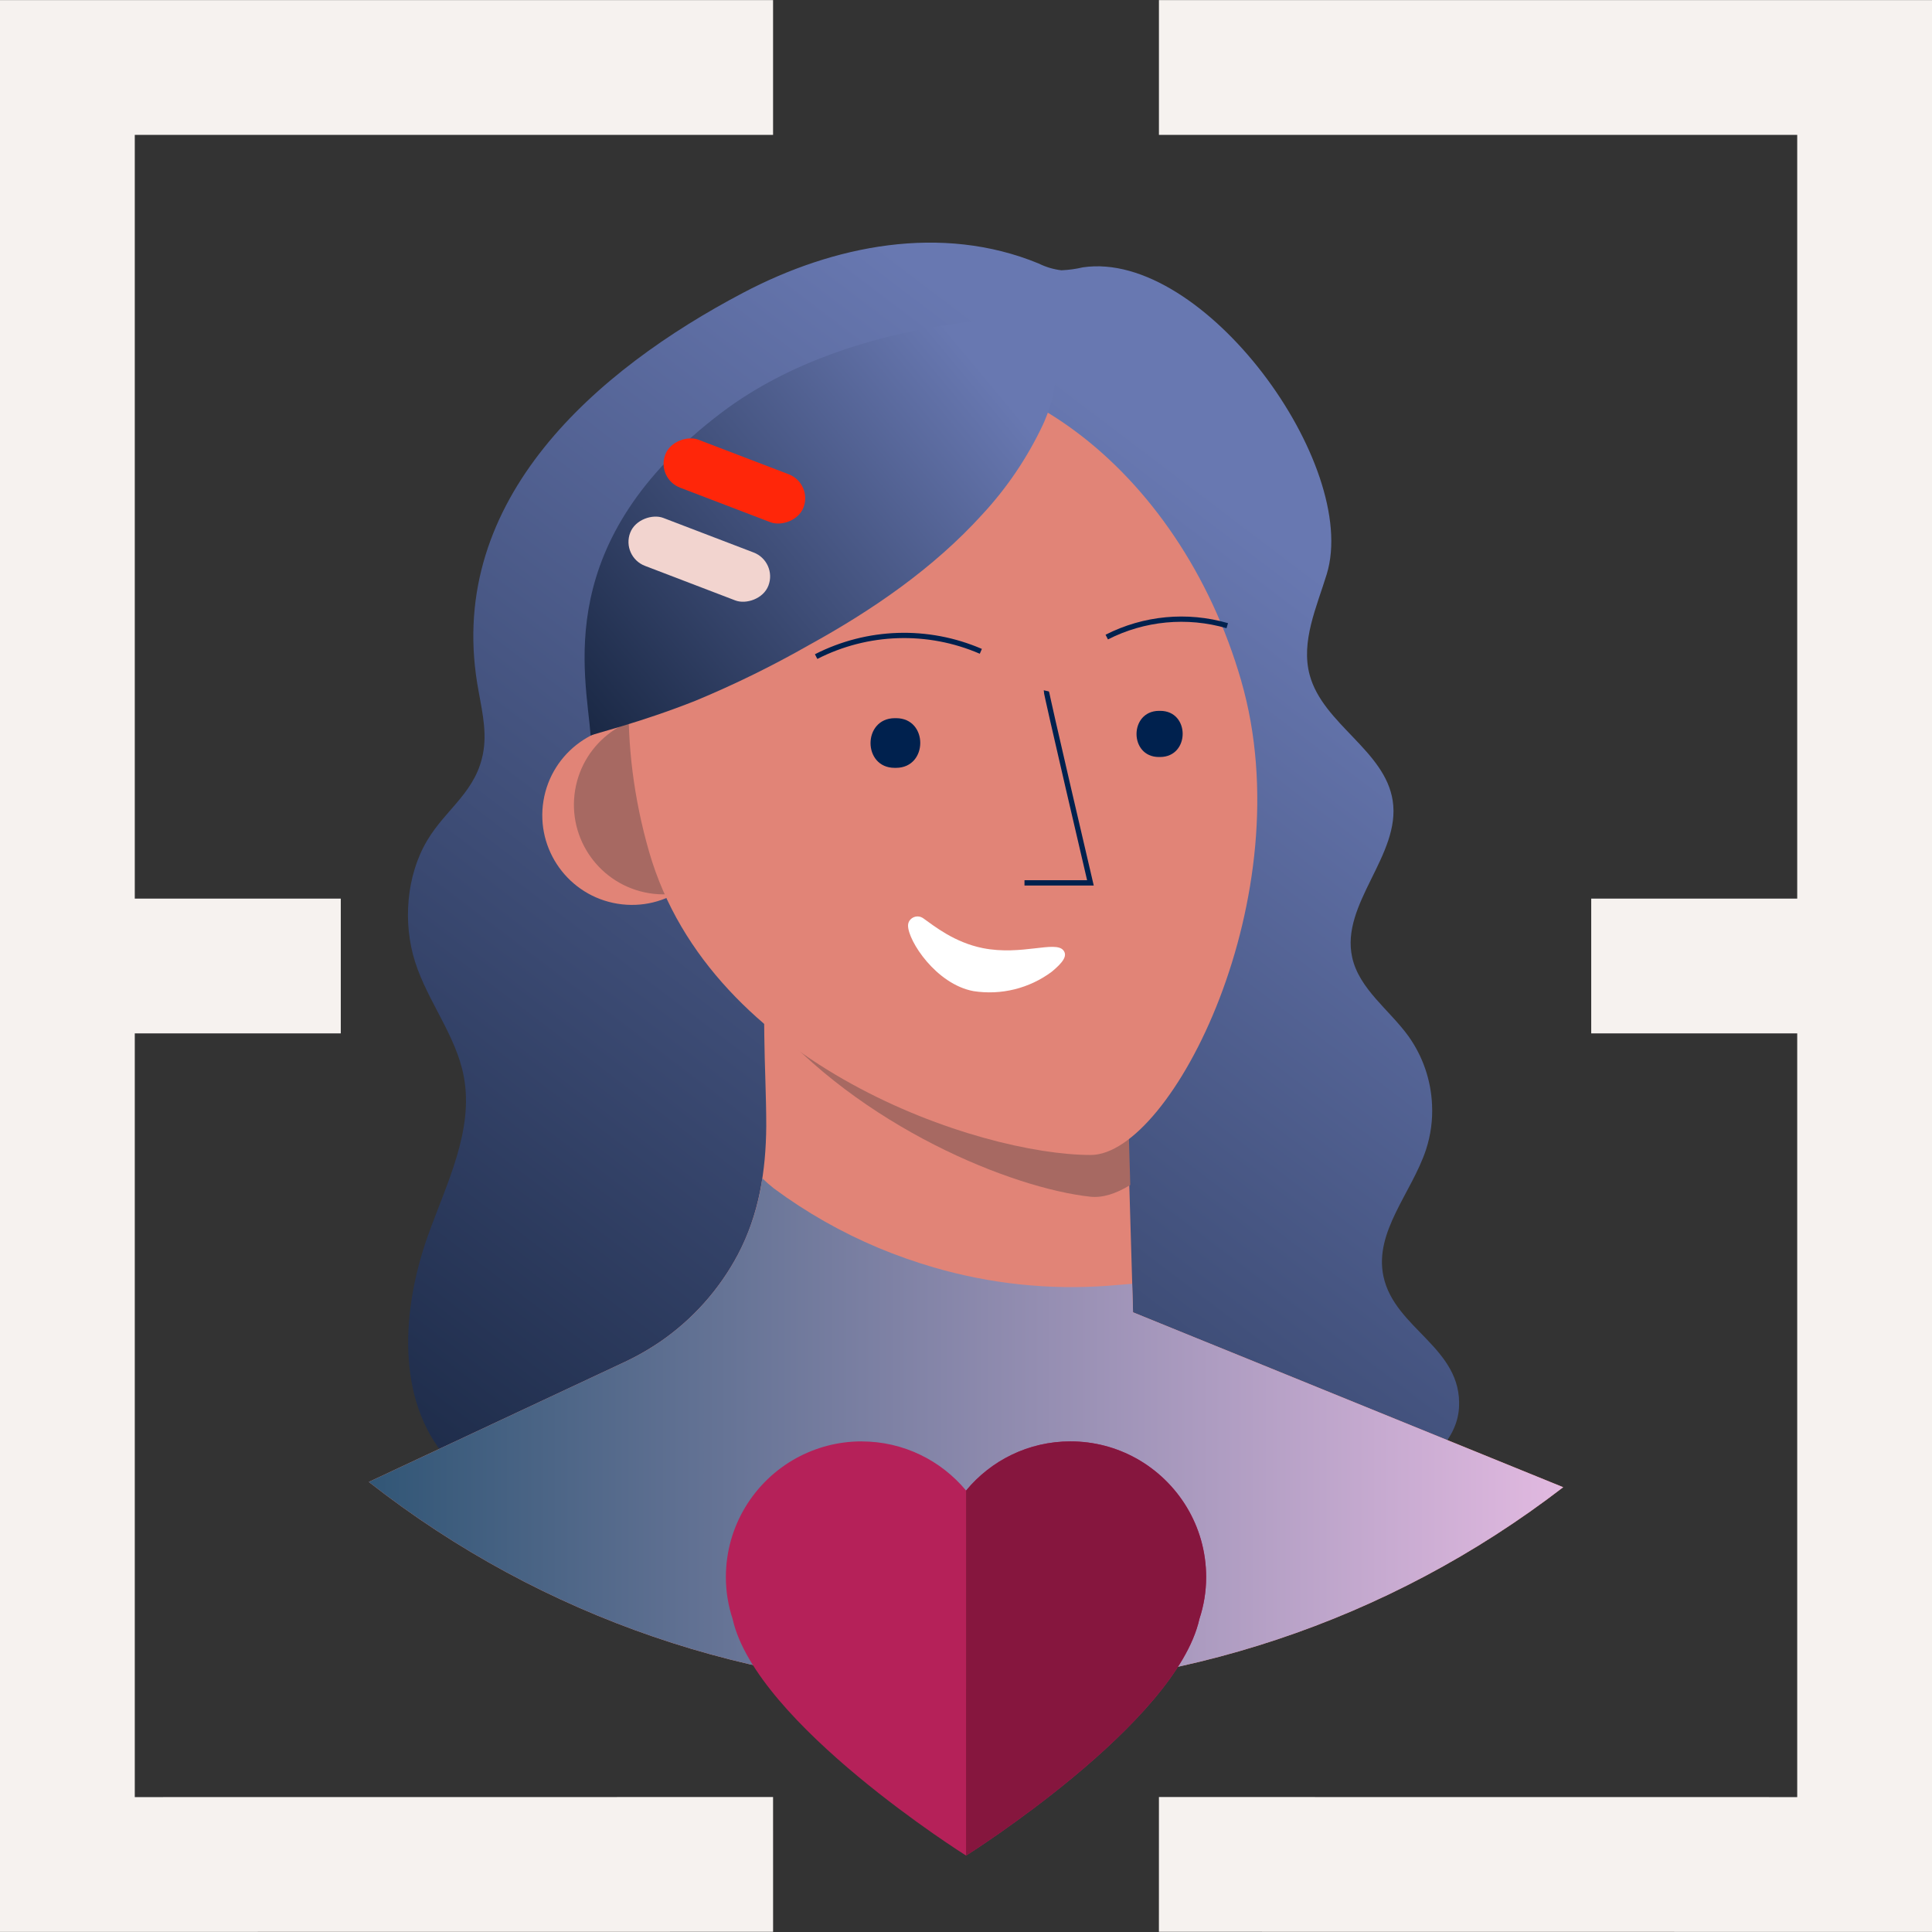
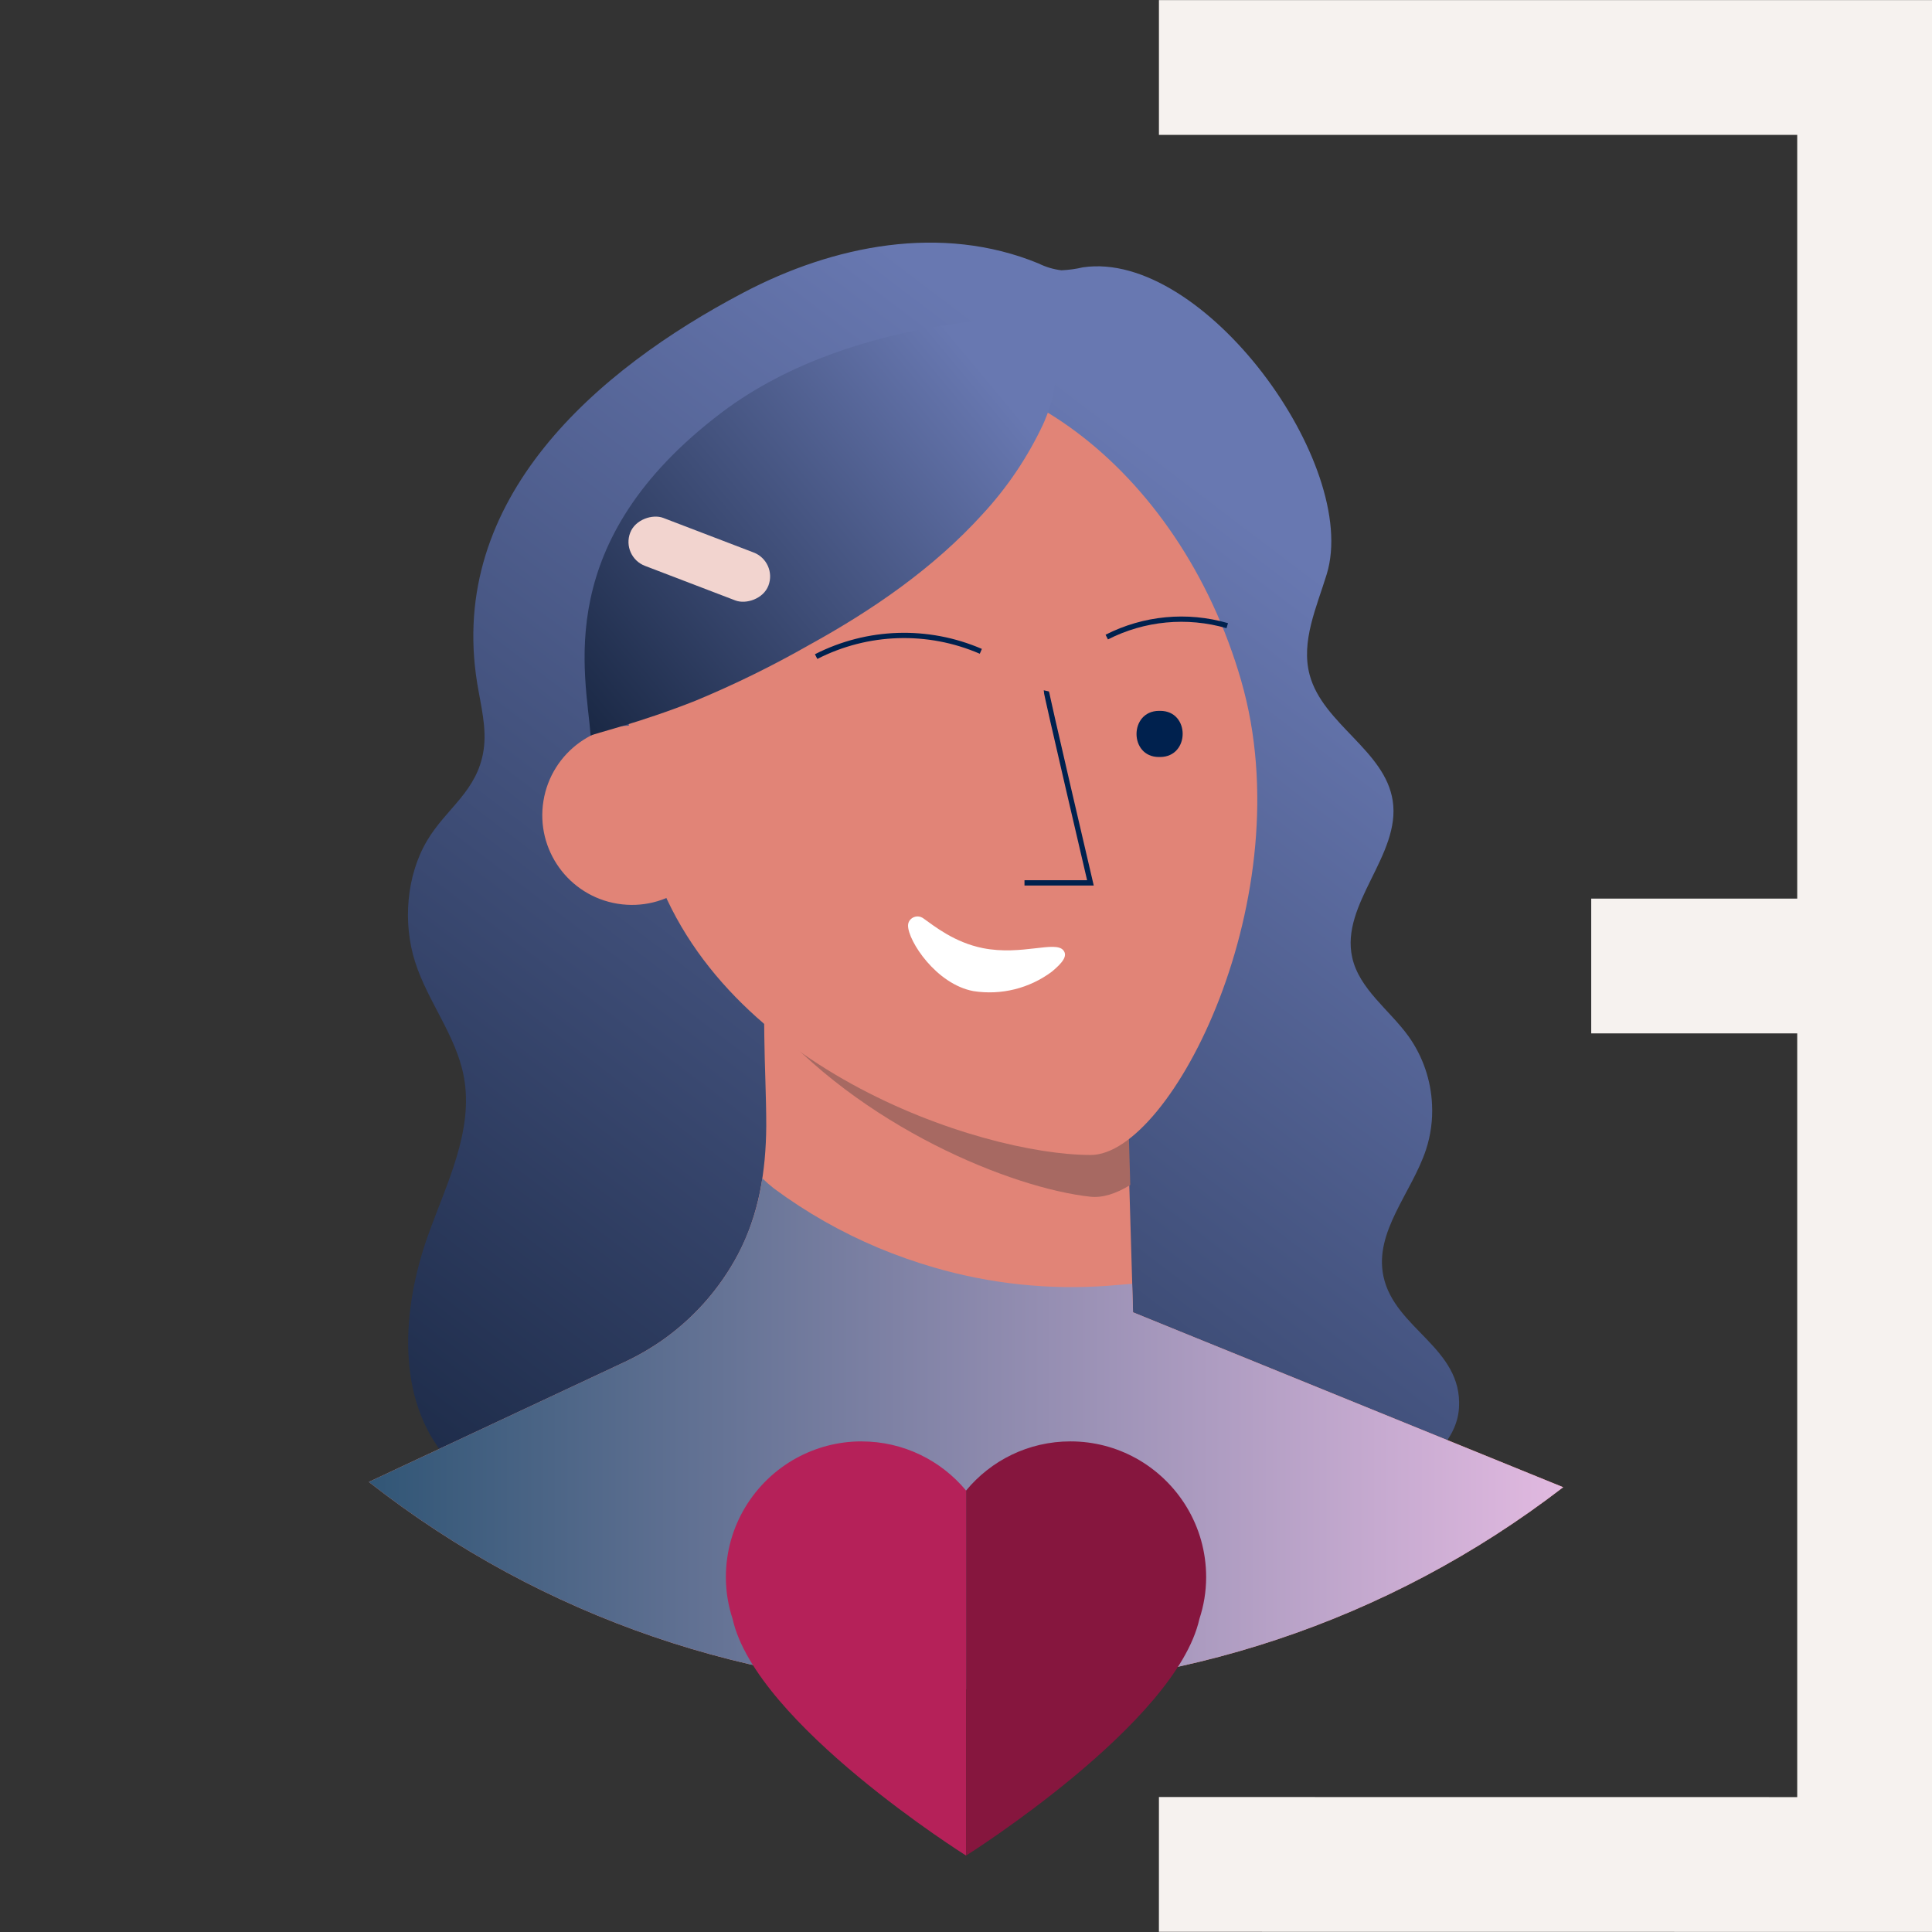
<svg xmlns="http://www.w3.org/2000/svg" version="1.1" viewBox="0 0 800 800">
  <rect x="0" y="0" width="800" height="800" fill="#333333" stroke="none" />
  <defs>
    <style> .st0 { fill: url(#linear-gradient2); } .st1 { fill: #fff; } .st2 { fill: url(#linear-gradient1); } .st3 { fill: #ff2609; } .st4 { fill: #e18477; } .st5 { fill: #f6f2ef; } .st6 { fill: #b52159; } .st7 { fill: #a76962; } .st8 { fill: #00214e; } .st9 { fill: none; stroke: #00214e; stroke-miterlimit: 21.84; stroke-width: 2.18px; } .st10 { fill: #86163e; } .st11 { fill: #f2d4cf; } .st12 { fill: url(#linear-gradient); } </style>
    <linearGradient id="linear-gradient" x1="76.98" y1="431.71" x2="234.71" y2="639.93" gradientTransform="translate(23.68 1624.69) scale(2.18 -2.18)" gradientUnits="userSpaceOnUse">
      <stop offset="0" stop-color="#16243f" />
      <stop offset="1" stop-color="#6878b1" />
    </linearGradient>
    <linearGradient id="linear-gradient1" x1="92.88" y1="607.48" x2="175.01" y2="675.76" gradientTransform="translate(23.68 1624.69) scale(2.18 -2.18)" gradientUnits="userSpaceOnUse">
      <stop offset="0" stop-color="#16243f" />
      <stop offset="1" stop-color="#6878b1" />
    </linearGradient>
    <linearGradient id="linear-gradient2" x1="59.09" y1="472.11" x2="285.57" y2="472.11" gradientTransform="translate(23.68 1624.69) scale(2.18 -2.18)" gradientUnits="userSpaceOnUse">
      <stop offset="0" stop-color="#315676" />
      <stop offset="1" stop-color="#e1b9e0" />
    </linearGradient>
  </defs>
  <g id="Layer_1">
    <path class="st12" d="M411.7,628.27c-36.14,2.31-71.19,1.03-107,.41-40.73,0-89.27,10.61-119.78-24.87-21.1-24.55-18.56-61.78-7.69-92.26,7.67-21.47,19.04-43.41,14.81-65.82-3.21-16.97-14.96-31.05-20.18-47.5-5.09-16.03-3.65-35.64,5.04-50.23,7.93-13.36,20.68-20.29,23.32-37.23,1.44-9.3-1.14-18.67-2.64-27.97-12.34-76.24,49.37-129.61,110.19-161.6,37.3-19.65,82.09-28.65,122.29-12.1,2.96,1.47,6.15,2.42,9.43,2.82,3-.13,5.99-.53,8.91-1.22,50.01-7.38,114.78,81.8,100.98,127.03-4.19,13.69-10.79,27.89-7.08,41.73,5.48,20.4,31.21,31.23,34.39,52.1,3.45,22.51-21.73,42.67-16.77,64.92,2.93,13.1,15.4,21.66,23.3,32.6,5.93,8.32,9.32,18.18,9.76,28.39.31,6.3-.55,12.61-2.51,18.61-5.9,17.8-21.53,33.98-17.62,52.41,4.63,21.84,32.76,29.57,31.29,54.42-.81,13.28-12.45,23.56-24.74,28.61-8.85,3.34-17.97,5.93-27.25,7.73-6.86,1.53-12.91.15-19.76.85-19.09,1.94-37.91,4.94-57.13,6.03-21.05,1.05-42.39.79-63.57,2.14Z" />
    <path class="st4" d="M647.29,615.82c-145.98,112.4-349.6,111.5-494.58-2.18l106.26-49.81c3.25-1.54,6.42-3.24,9.5-5.11l2.45-1.53c.87-.55,1.73-1.11,2.58-1.7,13.41-9.25,24.39-21.58,32.04-35.97,8.74-16.49,11.62-34.7,11.75-53.26,0-12.49-.68-24.98-.81-37.5-.09-6.93-.16-13.85-.22-20.77l4.37,2.18,11.36,5.87,66.15,11.25,67.96,11.57,2.05,69.88,1.03,34.66,25.05,10.2,19.65,7.95,133.43,54.27Z" />
    <path class="st7" d="M468.02,490.67c-5.94,3.67-11.55,5.39-16.47,4.87-32.3-3.47-95.3-28.78-134.96-75.62,0-2.29-.04-4.58-.13-6.88-.09-6.92-.16-13.84-.22-20.77l4.37,2.18,11.36,5.87,66.15,11.25,67.96,11.57,1.94,67.52Z" />
    <circle class="st4" cx="261.66" cy="337.57" r="37.12" transform="translate(-113.46 541.77) rotate(-80.78)" />
-     <circle class="st7" cx="274.76" cy="333.2" r="37.12" transform="translate(-98.15 551.04) rotate(-80.78)" />
    <path class="st4" d="M513.97,281.95c25.64,88.86-28.83,196.3-62.32,196.3-45.86,0-157.23-36.62-182.85-125.48s8.54-176.75,76.24-196.3,143.28,36.64,168.94,125.48Z" />
-     <path class="st8" d="M371.07,297.38c13.32,0,13.32,20.48,0,20.57h-.61c-13.32,0-13.32-20.46,0-20.57h.61Z" />
    <path class="st8" d="M480.43,294.35c12.38,0,12.38,19,0,19.11h-.55c-12.36,0-12.36-19.02,0-19.11h.55Z" />
    <path class="st2" d="M432.56,174.26c-.26.59-.52,1.2-.81,1.81-6.39,13.51-14.82,25.97-24.98,36.93-20.2,22.27-45.51,39.66-71.76,54.09-15.14,8.64-30.81,16.33-46.91,23.02-23.21,9.24-42.89,13.85-43.52,14.5-2.03-25.96-16.23-80.43,54.2-133.76,56.78-42.95,139.08-39.59,139.08-39.59-.26,16.18,1.07,28.15-5.31,43Z" />
    <path class="st9" d="M433.26,286.07c-.17.76,18.26,79.51,18.26,79.51h-27.3" />
    <path class="st9" d="M458.28,263.8c15.43-7.86,33.27-9.55,49.9-4.72" />
    <path class="st9" d="M337.94,271.88c21.27-10.86,46.28-11.66,68.2-2.18" />
    <path class="st0" d="M647.29,615.82c-145.98,112.4-349.6,111.5-494.58-2.18l106.26-49.81c5.06-2.38,9.92-5.17,14.52-8.34,1.4-.96,2.8-1.97,4.13-3.01,11.56-8.85,21.08-20.09,27.91-32.95,5.16-9.88,8.59-20.58,10.13-31.62,1.54,1.49,3.16,2.91,4.85,4.24,13.39,9.9,27.92,18.16,43.28,24.59,7.46,3.11,15.08,5.8,22.84,8.06,23.38,6.82,47.78,9.4,72.06,7.62,3.36-.26,6.75-.59,10.11-.83l.33,11.09v.72l26.42,10.74,151.73,61.69Z" />
-     <rect class="st3" x="293.47" y="168.52" width="21.25" height="61.28" rx="10.61" ry="10.61" transform="translate(9.41 411.99) rotate(-69.06)" />
    <rect class="st11" x="278.94" y="200.91" width="21.25" height="61.28" rx="10.61" ry="10.61" transform="translate(-30.18 419.23) rotate(-69.06)" />
    <path class="st1" d="M376.5,381.39c1.17-1.9,3.66-2.49,5.56-1.31.1.06.2.13.29.2,4.54,3.21,12.84,9.96,24.63,12.32,16.07,3.19,30.03-3.23,33.35.92,1.88,2.34-.41,5.18-4.8,8.84-9.3,6.93-20.99,9.83-32.45,8.04-15.46-2.88-27.08-20.81-27.08-27.14,0-.65.17-1.29.5-1.86Z" />
  </g>
  <g id="Layer_2">
    <g>
      <g>
-         <polygon class="st5" points="320.11 744.11 55.81 744.14 55.81 427.9 141.11 427.9 141.11 372.09 55.81 372.09 55.81 55.85 320.11 55.85 320.11 .04 0 .04 0 799.96 320.12 799.92 320.11 744.11" />
        <polygon class="st5" points="479.89 744.11 744.19 744.14 744.19 427.9 658.89 427.9 658.89 372.09 744.19 372.09 744.19 55.85 479.89 55.85 479.89 .04 800 .04 800 799.96 479.88 799.92 479.89 744.11" />
      </g>
      <g>
        <path class="st6" d="M356.71,596.85c-9.8,0-19.01,2.54-27.09,6.98-17.33,9.59-29.05,28.03-29.05,49.24,0,6.06,1,11.87,2.79,17.3,9.63,43.35,96.68,97.99,96.68,97.99v-151.14c-10.35-12.45-25.89-20.36-43.32-20.36Z" />
-         <path class="st6" d="M470.38,603.83c-8.04-4.44-17.26-6.98-27.13-6.98-17.4,0-32.94,7.91-43.22,20.36v151.14s86.95-54.63,96.62-97.99c1.79-5.43,2.79-11.24,2.79-17.3,0-21.21-11.73-39.61-29.06-49.24Z" />
        <path class="st10" d="M470.38,603.83c-8.04-4.44-17.26-6.98-27.13-6.98-17.4,0-32.94,7.91-43.22,20.36v151.14s86.95-54.63,96.62-97.99c1.79-5.43,2.79-11.24,2.79-17.3,0-21.21-11.73-39.61-29.06-49.24Z" />
      </g>
    </g>
  </g>
</svg>